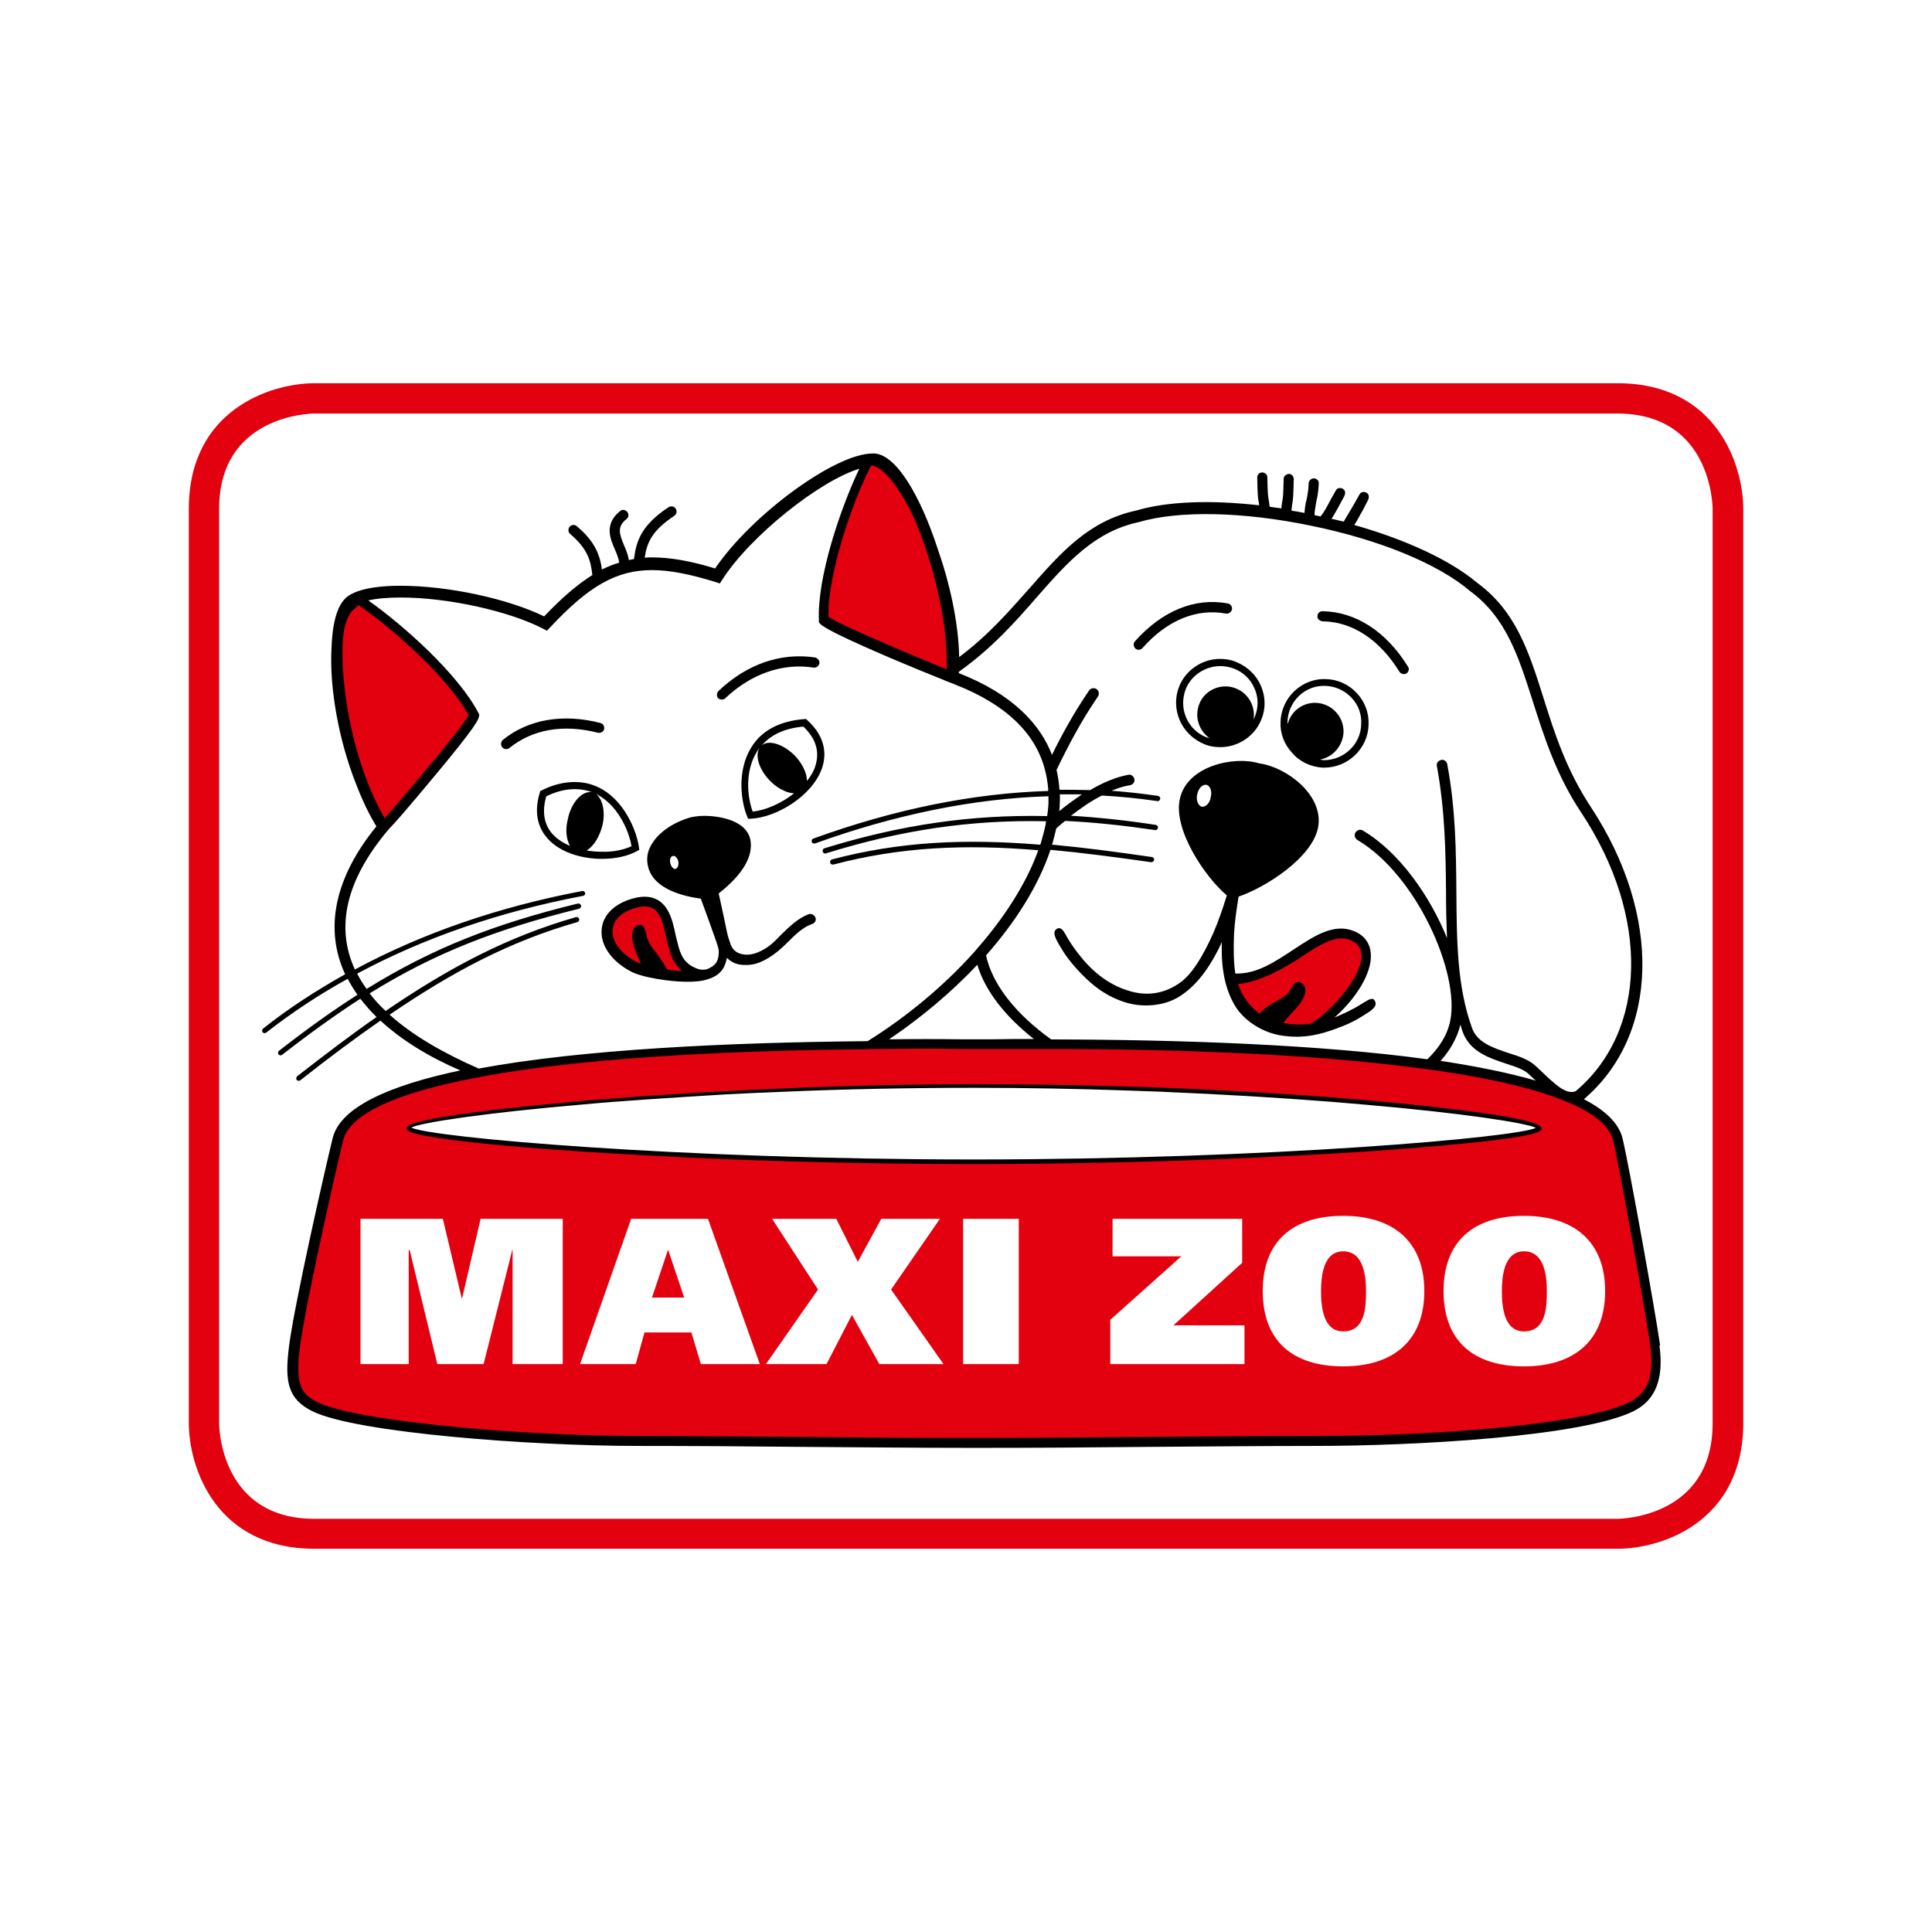
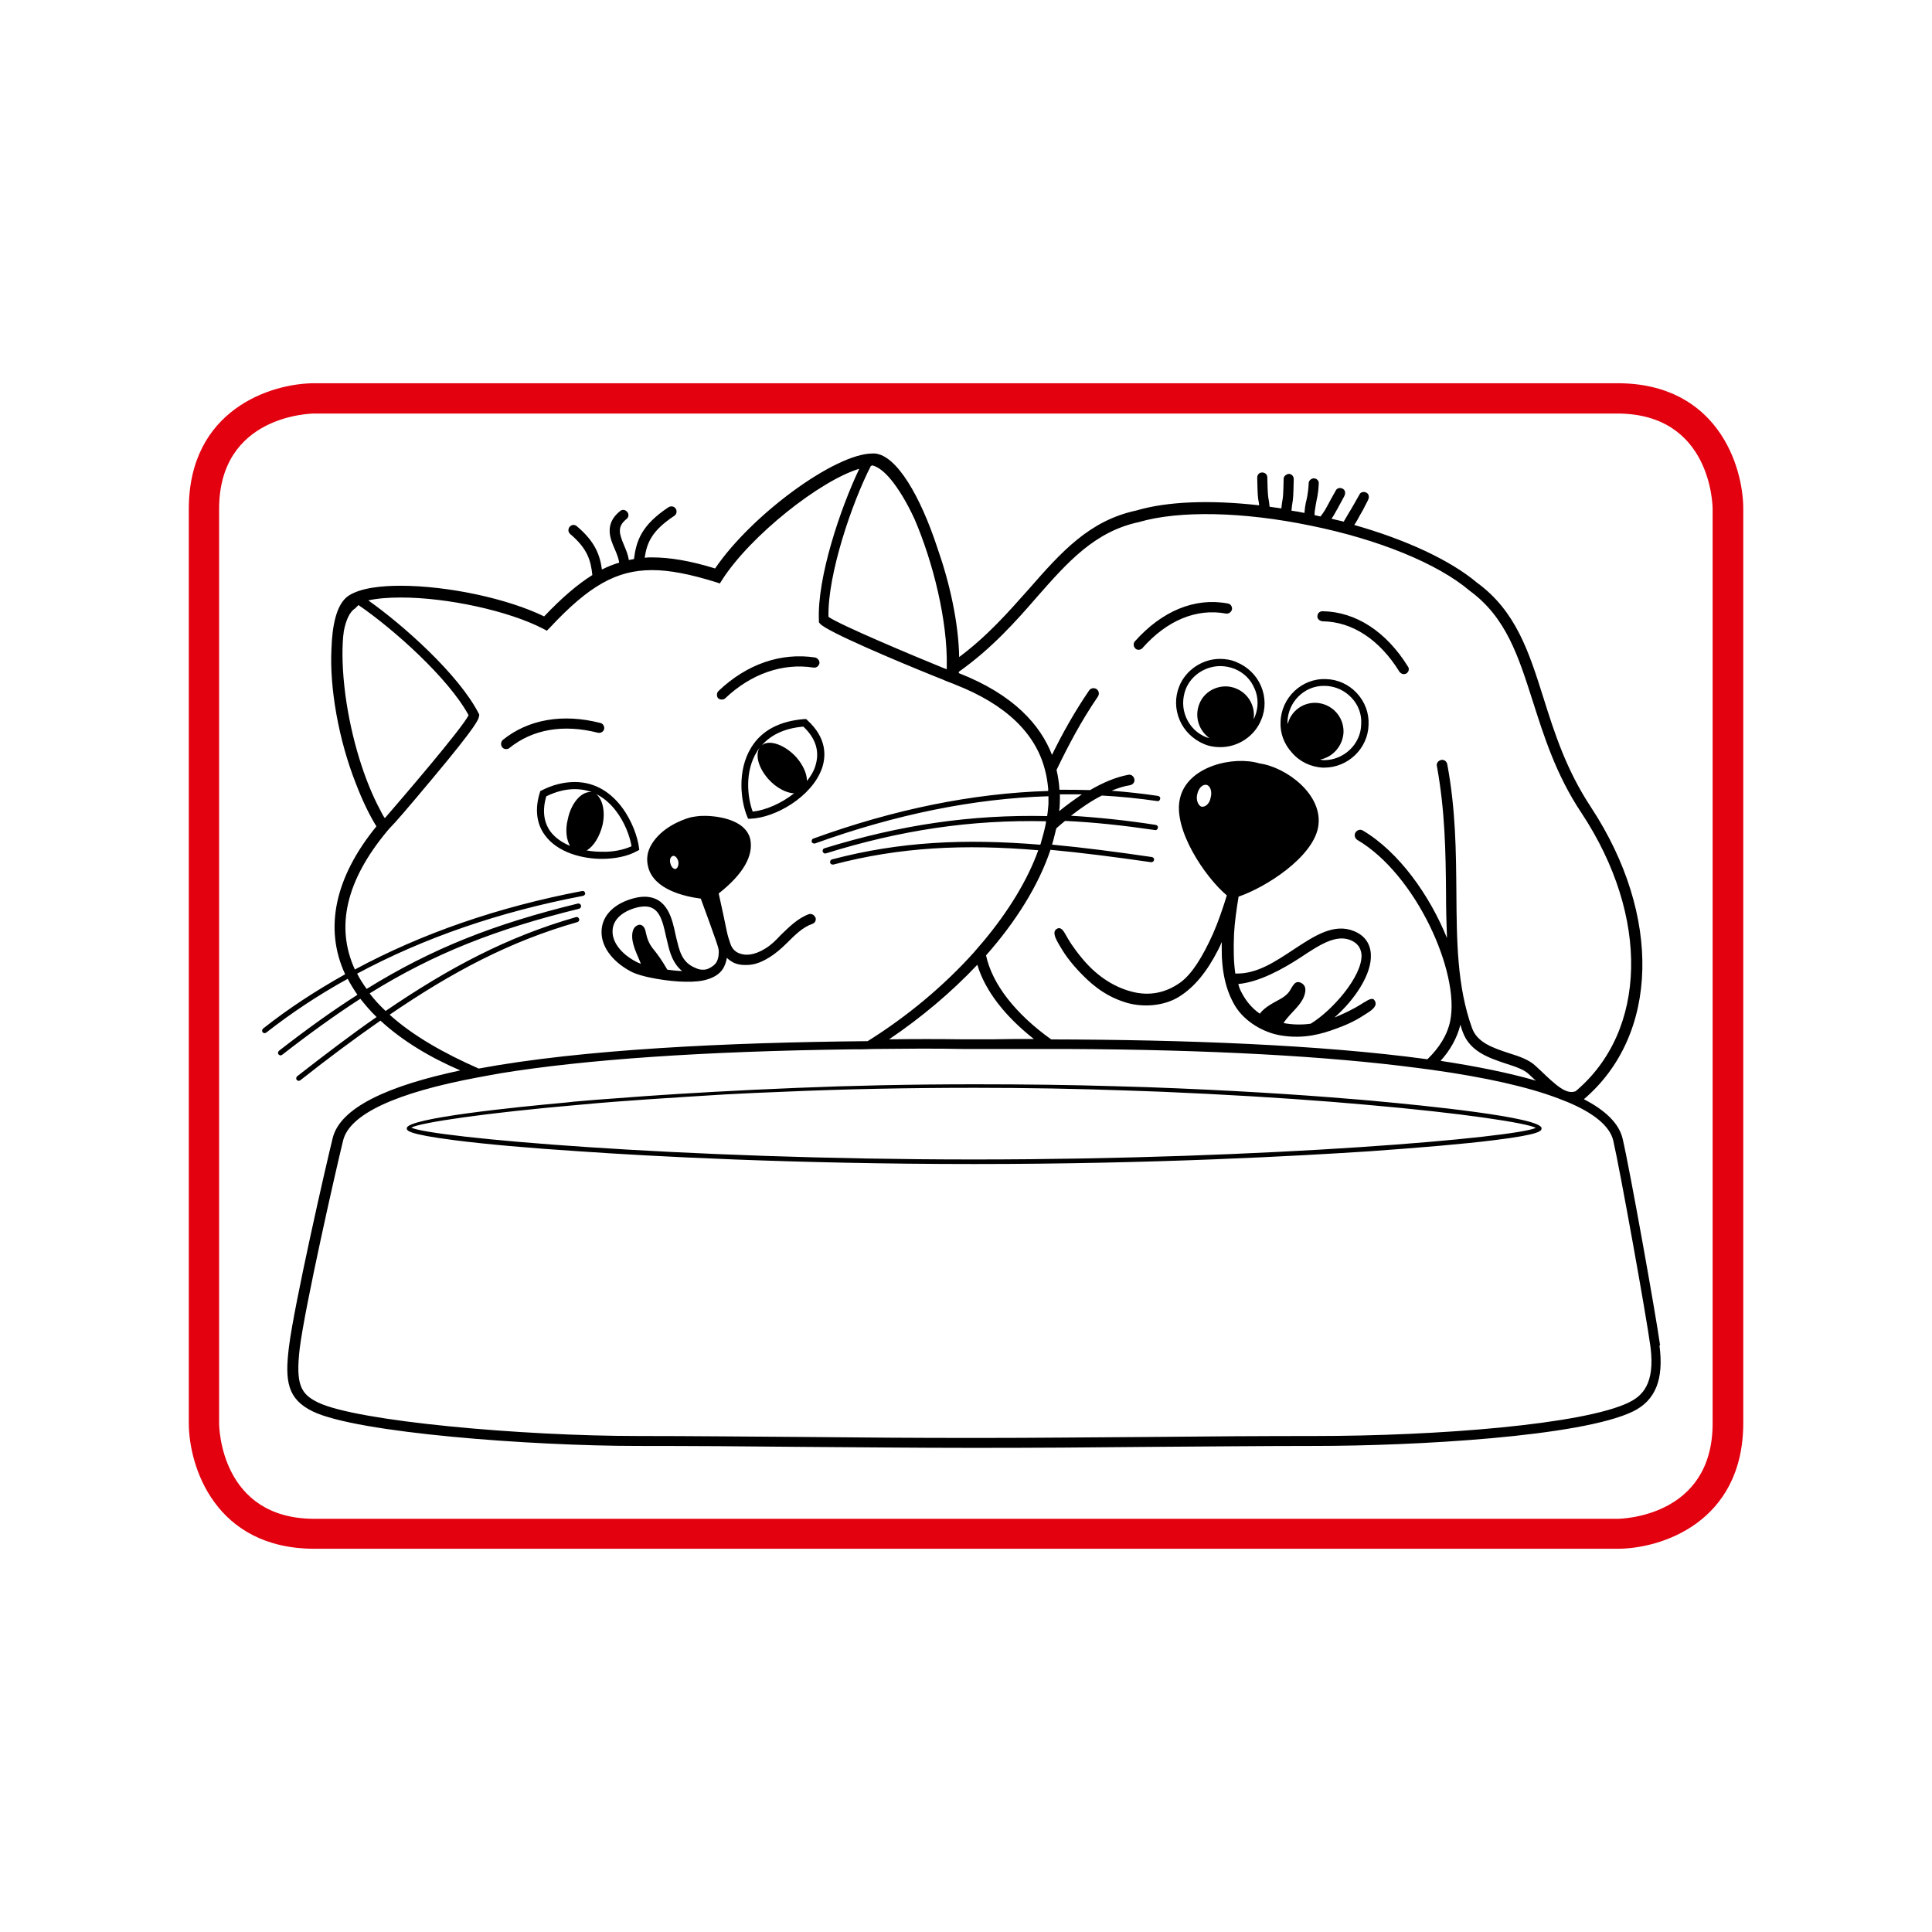
<svg xmlns="http://www.w3.org/2000/svg" id="Calque_1" data-name="Calque 1" viewBox="0 0 220 220">
  <defs>
    <style> .cls-1, .cls-2, .cls-3 { stroke-width: 0px; } .cls-2 { fill: #e3000f; } .cls-3 { fill: #fff; } </style>
  </defs>
-   <rect class="cls-3" width="220" height="220" />
  <g>
-     <path class="cls-3" d="M184.15,173.2H35.82c-10.94,0-11.13-10.68-11.13-11.13V57.96c0-10.94,10.68-11.13,11.13-11.13h148.37c10.94,0,11.13,10.68,11.13,11.13v104.12c0,10.94-10.68,11.13-11.16,11.13" />
    <path class="cls-2" d="M35.82,47.09c-.45,0-10.87.19-10.87,10.87v104.12c0,.45.19,10.87,10.87,10.87h148.33c.45,0,10.87-.19,10.87-10.87V57.96c0-.45-.19-10.87-10.87-10.87H35.82ZM184.18,176.36H35.82c-11.31,0-14.32-9.35-14.32-14.32V57.96c0-11.31,9.35-14.32,14.32-14.32h148.37c11.31,0,14.32,9.35,14.32,14.32v104.12c-.04,11.31-9.38,14.28-14.32,14.28" />
-     <path class="cls-2" d="M173.54,142.49c-2.34,0-2.52,3.04-2.52,4.56,0,1.78.26,4.56,2.52,4.56,2.52,0,2.6-2.78,2.6-4.56,0-1.56-.19-4.56-2.6-4.56M173.54,155.59c-5.79,0-9.16-2.93-9.16-8.57s3.38-8.57,9.16-8.57,9.24,3,9.24,8.57-3.45,8.57-9.24,8.57M152.95,155.59c-5.79,0-9.16-2.93-9.16-8.57s3.38-8.57,9.16-8.57,9.24,3,9.24,8.57-3.45,8.57-9.24,8.57M141.71,155.33h-15.28v-5.04l8.09-7.23h-7.83v-4.27h14.76v5.01l-7.83,7.12h8.09v4.41h0ZM116.01,155.33h-6.34v-16.54h6.34v16.54ZM100.13,155.33l-3.12-5.6-2.89,5.6h-6.9l5.93-8.49-5.23-8.05h7.31l2.45,4.9,2.67-4.9h6.68l-5.56,8.05,5.97,8.49h-7.31ZM79.81,155.33l-1.08-3.6h-5.34l-1,3.6h-6.34l5.82-16.54h8.75l5.9,16.54h-6.71ZM64.16,155.33h-5.79v-12.98h-.04l-3.26,12.98h-5.27l-3.15-12.98h-.11v12.98h-5.49v-16.54h9.38l2.15,9.05h.04l2.11-9.05h9.35v16.54h.07ZM46.72,128.17c1.04-.56,8.12-1.67,19.62-2.67l7.49-.59,8.79-.56,6.6-.3c7.34-.3,14.73-.45,21.88-.45,5.6,0,11.31.11,17.1.3l4.19.15c6.6.26,13.13.63,19.4,1.15l3.89.33c11.39,1,18.4,2.08,19.44,2.67.07.04.15.15.15.22,0,.11-.04.19-.15.22-2.04,1.04-29.86,3.67-64.17,3.67s-62.13-2.6-64.21-3.67c-.07-.04-.15-.15-.15-.22-.04-.11,0-.22.11-.26M188.15,153.36c-.48-3.6-3.49-20.25-4.23-23.48-.41-1.71-2.19-3.23-5.27-4.56l-1.22-.48c-3.45-1.3-8.31-2.37-14.43-3.23l-1.71-.22c-10.27-1.34-23.7-2.04-39.91-2.15h-11.72l-5.12-.04-5.19.04-2.49.04c-16.73.22-30.23,1.15-40.1,2.74l-2.45.45c-9.61,1.82-14.87,4.3-15.62,7.42-.78,3.15-4.38,18.92-4.93,23.66-.52,4.3.11,5.42,2.23,6.42,4.49,2.15,23.33,3.86,36.57,3.86l37.8.19h1.26l38.13-.19c13.84,0,30.6-1.34,35.79-3.86,1.56-.74,3.23-2.15,2.6-6.6M152.95,142.49c-2.34,0-2.52,3.04-2.52,4.56,0,1.78.26,4.56,2.52,4.56,2.52,0,2.6-2.78,2.6-4.56,0-1.56-.19-4.56-2.6-4.56M72.24,109.7l.63.26c.07.04.15,0,.19-.04l.11-.11s.07-.11.04-.19l-.3-.74c-.22-.56-.48-1.15-.59-1.74-.15-.7,0-1.3.19-1.45.11-.11.22-.15.3-.15.11,0,.26.11.37.33l.11.41c.11.48.26,1.15.78,1.78.56.7,1,1.3,1.71,2.45.04.04.11.11.15.11l1.74.19c.07,0,.15-.04.19-.11l.07-.15c.04-.07,0-.15-.07-.19-.93-.74-1.3-1.89-1.56-3l-.15-.59-.04-.19c-.41-1.97-.89-3.63-2.67-3.63-.41,0-.85.07-1.34.22h0c-1.59.52-2.52,1.48-2.6,2.67-.19,1.41.89,2.89,2.74,3.86M140.71,112.11l.37.96c.52,1.08,1.26,1.93,2.19,2.56l.07.04c.07.04.19.04.22-.04l.04-.07c.48-.59,1.22-1,1.85-1.37l.48-.26c.41-.22.78-.56,1-.85l.26-.41c.19-.33.33-.59.56-.59l.26.07c.19.11.37.3.26.82-.15.82-.78,1.48-1.37,2.11-.37.41-.78.82-1.04,1.26l-.07.11s-.04.11,0,.15l.11.11.11.04c.59.11,1.19.15,1.78.15l1.41-.11c2.52-1.52,6.12-5.53,5.93-8.16-.07-.85-.48-1.48-1.34-1.85-.37-.15-.78-.22-1.19-.22-1.52,0-3.08,1.04-4.86,2.23h0c-1.85,1.22-4.56,2.74-6.9,2.97h-.11s-.11.04-.15.07c-.04.04-.04.11-.04.15l.15.15ZM43.09,92.42l.04.07.48.82.07.15s.07.07.15.07.11,0,.15-.07l.07-.07c1.78-2.04,8.75-10.16,9.57-11.76.04-.04.04-.15,0-.22l-.04-.04c-2.41-4.41-8.83-10.05-12.61-12.65l-.07-.04c-.07-.04-.15-.04-.22.04l-.41.41c-.59.41-1.08,1.34-1.37,2.74l-.07.48-.04.15c-.19,1.85-.11,4.15.26,6.79.7,4.78,2.19,9.72,4.04,13.13M76.06,142.34l-1.82,5.42h3.67l-1.82-5.42h-.04ZM94.27,70.46c1.3.93,9.46,4.38,13.2,5.9l.41.15s.11,0,.15,0c.04-.04.07-.07.07-.15v-.41c.11-4.86-1.37-11.5-3.71-16.91-.93-1.97-1.89-3.56-2.78-4.64-.78-.93-1.52-1.48-2.19-1.63-.04,0-.15,0-.22.04l-.04.04-.15.11s-.04.04-.04.07c-2.04,3.97-4.97,12.24-4.82,17.28,0,0,.04.07.11.15h0Z" />
    <path class="cls-1" d="M110.89,132.03c-33.68,0-61.91-2.52-64.06-3.63,1.04-.56,8.35-1.67,19.51-2.63,2.34-.22,4.86-.41,7.49-.59,2.78-.19,5.71-.37,8.79-.56,2.15-.11,4.34-.22,6.6-.3,6.86-.3,14.21-.45,21.85-.45,5.9,0,11.65.11,17.06.3,1.41.04,2.82.11,4.19.15,7.08.3,13.65.7,19.36,1.15,1.34.11,2.63.22,3.89.33,11.05.96,18.29,2.08,19.32,2.63-2.11,1.08-30.3,3.6-64.02,3.6M156.74,125.39c-.26-.04-.52-.04-.74-.07-.82-.07-1.71-.15-2.67-.22-5.38-.45-13.2-.96-22.63-1.3-1.22-.04-2.45-.07-3.71-.11-4.93-.15-10.27-.22-15.88-.22-7.34,0-14.21.15-20.4.41-1.71.07-3.38.15-4.97.22-6.12.3-11.39.63-15.5.96-1.59.11-3,.22-4.23.33-.41.04-.93.07-1.48.15-5.75.52-18.21,1.78-18.21,2.93,0,.26,0,.67,5.45,1.37,3.52.45,8.42.89,14.17,1.26,7.97.56,24.44,1.45,44.99,1.45s36.98-.93,44.99-1.45c5.75-.41,10.65-.82,14.17-1.26,5.45-.67,5.45-1.08,5.45-1.37-.04-1.26-13.54-2.6-18.81-3.08M185.48,159.7c-5.19,2.52-21.88,3.82-35.68,3.82-5.93,0-12.61.04-19.06.11-6.45.04-13.13.11-19.06.11h-1.26c-5.9,0-12.5-.04-18.84-.11-6.38-.04-13.02-.11-18.95-.11-13.2,0-31.97-1.67-36.42-3.82-1.97-.96-2.56-2.04-2.08-6.16.59-4.75,4.15-20.47,4.93-23.63.7-3.04,6.05-5.49,15.39-7.23.78-.15,1.59-.3,2.45-.45,9.76-1.59,23.26-2.52,40.06-2.74.82,0,1.67,0,2.49-.04,1.71,0,3.41-.04,5.19-.04,1.67,0,3.38,0,5.12.04h11.72c16.28.07,29.71.82,39.87,2.15.56.07,1.15.15,1.67.22,6.08.85,10.9,1.93,14.35,3.23.41.15.82.33,1.22.48,2.97,1.26,4.75,2.74,5.12,4.38.74,3.19,3.75,19.88,4.23,23.44.56,4.3-1,5.64-2.45,6.34M44.39,115.53c7.12-4.86,13.69-8.35,21.36-10.53.15-.04.26-.22.19-.37-.04-.15-.22-.26-.37-.19-7.79,2.23-14.43,5.75-21.66,10.68-.67-.63-1.3-1.3-1.82-2,7.34-4.56,14.39-7.31,23.85-9.64.15-.04.26-.19.22-.37-.04-.15-.19-.26-.37-.22-9.57,2.34-16.62,5.12-24.04,9.72-.41-.56-.78-1.15-1.08-1.74,7.6-4.08,16.21-7.05,25.74-8.86.15-.04.26-.19.22-.33-.04-.15-.19-.26-.33-.22-9.57,1.82-18.25,4.82-25.89,8.94-2.23-4.86-1-10.16,3.71-15.8l.26-.3c.63-.63,1.89-2.08,4.86-5.64,5.16-6.16,5.27-6.79,5.3-7.08l.04-.19-.07-.15c-2.3-4.45-8.53-10.01-12.57-12.87.96-.22,2.23-.33,3.71-.33,5.3,0,12.28,1.52,16.21,3.56l.41.22.33-.33c4.45-4.78,7.6-6.57,11.65-6.57,2,0,4.3.45,7.27,1.37l.45.15.26-.41c3.23-5.04,11.16-11.31,15.62-12.65-2.11,4.41-4.82,12.35-4.6,17.28v.19l.11.15c.7.89,9.01,4.38,13.06,6.01.56.22,1.04.41,1.37.56.48.19.78.3.78.3l.26.11c5.67,2.23,9.09,5.49,10.16,9.68.19.7.3,1.41.37,2.15v.26c-8.57.26-17.54,2.08-26.74,5.42-.15.04-.22.22-.19.37.04.11.15.19.26.19h.11c9.16-3.3,18.06-5.12,26.59-5.38v.89c-.04.45-.07.89-.15,1.37-8.68-.19-16.73,1-25.37,3.67-.15.04-.22.22-.19.37.04.11.15.22.26.22h.07c8.57-2.67,16.54-3.86,25.11-3.67,0,.11-.04.19-.04.3-.15.78-.37,1.52-.59,2.3t-.04.07c-8.57-.7-15.95-.37-23.7,1.67-.15.04-.26.19-.22.37.04.15.15.22.3.22h.07c7.6-2,14.91-2.34,23.33-1.63-1.22,3.41-3.41,6.97-6.23,10.35-.37.45-.78.89-1.15,1.34-3.38,3.75-7.53,7.23-12.05,10.05-16.02.15-32.49.93-44.29,3.12-3.89-1.71-7.46-3.71-10.13-6.12M39.34,79.21c-.37-2.82-.41-5.04-.26-6.75.04-.19.04-.41.07-.59.26-1.34.7-2.23,1.3-2.6l.37-.37c3.97,2.71,10.24,8.31,12.54,12.54-.78,1.56-7.64,9.53-9.53,11.72,0,0,0-.04-.04-.04-.19-.26-.33-.56-.48-.85-1.82-3.38-3.3-8.16-3.97-13.06M99.32,52.99s.04,0,0,0c.63.15,1.34.67,2.08,1.56.93,1.11,1.89,2.71,2.74,4.56,2.08,4.82,3.78,11.54,3.67,16.8v.3c-.07-.04-.19-.07-.3-.11-3.3-1.34-11.87-4.93-13.17-5.86-.11-4.82,2.67-12.98,4.82-17.17l.15-.07ZM120.61,92.38c.04-.3.07-.63.07-.93,0-.33.04-.67,0-1h2.52c-.85.59-1.74,1.22-2.6,1.93M117.75,118.31c-1.63,0-3.26,0-4.9.04h-3.12c-2.78-.04-5.64-.04-8.49,0,3.63-2.45,7.08-5.34,10.05-8.49.89,3,3.23,5.93,6.45,8.46M174.91,123.06c-3.08-.89-6.75-1.63-10.87-2.26,1.11-1.22,1.89-2.63,2.26-4.12.07.26.15.52.26.82.82,2.26,3,2.97,4.97,3.63,1.04.33,2.04.67,2.56,1.19l.56.52c.07.07.15.15.26.22M109.22,76.47c3.71-2.63,6.45-5.71,8.86-8.49,3.52-4.01,6.6-7.46,11.61-8.53,4.56-1.34,11.87-1.19,19.58.41,7.68,1.56,14.43,4.3,18.1,7.42,4.15,3.04,5.53,7.46,7.16,12.54,1.26,3.93,2.63,8.38,5.56,12.76,7.79,11.8,7.49,24.81-.67,31.68-1.08.41-2.23-.67-4.01-2.37l-.56-.52c-.74-.7-1.85-1.08-3.04-1.45-1.78-.59-3.6-1.19-4.19-2.86-1.71-4.75-1.74-9.94-1.78-15.43-.04-4.64-.07-9.42-1.04-14.61-.07-.33-.37-.56-.7-.48s-.56.37-.48.7c.93,5.08,1,9.79,1.04,14.39,0,1.78.04,3.49.11,5.19-1.97-4.86-5.45-9.79-9.57-12.24-.3-.19-.67-.07-.85.22s-.07.67.22.85c6.68,3.93,11.68,15.1,10.57,20.59-.33,1.63-1.26,3.08-2.6,4.38-12.24-1.67-27.93-2.23-42.84-2.26-4.04-2.89-6.71-6.27-7.42-9.57,3.38-3.82,5.97-7.94,7.34-12.02,3.56.33,7.34.82,11.46,1.41.15,0,.3-.07.33-.26.04-.15-.07-.3-.26-.33-4.04-.59-7.79-1.08-11.35-1.41.19-.63.33-1.26.48-1.85.33-.3.67-.59,1-.85,3.3.15,6.68.52,10.24,1.04.15.04.3-.07.33-.26.04-.15-.07-.3-.26-.33-3.34-.52-6.53-.85-9.64-1.04,1.15-.89,2.34-1.71,3.52-2.3,2.11.11,4.23.33,6.31.63.15.04.3-.07.33-.26.04-.15-.07-.3-.26-.33-1.74-.26-3.52-.45-5.27-.59.7-.3,1.41-.52,2.11-.63.33-.07.56-.37.48-.7s-.37-.56-.7-.48c-1.41.26-2.89.89-4.34,1.74-1.15-.04-2.3-.04-3.49-.04-.04-.74-.15-1.48-.33-2.26,1.34-2.78,2.82-5.6,4.71-8.35.19-.3.11-.67-.15-.85-.3-.19-.67-.11-.85.15-1.67,2.45-3.04,4.9-4.23,7.34-1.3-3.38-4.34-6.86-10.61-9.31,0-.04,0-.11,0-.15M189.04,153.21c-.52-3.71-3.49-20.25-4.27-23.55-.41-1.74-1.97-3.23-4.41-4.49,8.57-7.31,8.9-20.92.82-33.23-2.82-4.27-4.15-8.42-5.42-12.46-1.67-5.3-3.15-9.9-7.57-13.13-3.04-2.56-8.09-4.9-13.98-6.57.3-.45.45-.74.67-1.15.22-.37.3-.48.89-1.67.15-.3.15-.63-.11-.82-.26-.19-.67-.15-.82.11-.7,1.22-.89,1.59-1.22,2.11-.11.19-.26.45-.48.82-.04.07-.11.15-.11.22-.45-.11-.93-.22-1.41-.33.26-.37.37-.59.56-.93.15-.22.33-.63.89-1.63.15-.3.15-.63-.11-.82-.26-.19-.67-.15-.82.11-.48.82-.78,1.41-1,1.82-.11.19-.33.63-.74,1.15,0,0,0,.04-.04.04-.22-.04-.45-.11-.67-.15v-.04c0-.3.04-.59.15-1.22.11-.67.26-.96.33-2.34.04-.33-.26-.59-.56-.59s-.59.26-.59.56c-.04,1.15-.26,1.97-.33,2.23-.07.33-.11.67-.15,1.15-.48-.11-1-.19-1.48-.26.04-.45.07-.67.11-.89.07-.45.11-.7.15-2.71,0-.33-.26-.59-.56-.59-.3.04-.59.26-.59.56-.04,1.89-.07,2.11-.15,2.52-.04.19-.07.45-.11.85-.45-.07-.89-.11-1.34-.19-.04-.41-.07-.63-.11-.82-.07-.41-.11-.63-.15-2.52,0-.33-.26-.56-.59-.56s-.56.26-.56.59c.04,1.97.07,2.19.15,2.67.04.11.04.3.07.48-5.56-.63-10.46-.45-13.98.59-5.38,1.15-8.57,4.75-12.24,8.94-2.34,2.63-4.71,5.34-7.94,7.75-.07-3.93-1.08-8.46-2.49-12.46-1.89-5.75-4.6-10.53-7.12-10.72h-.26c-4.27,0-13.8,7.01-17.92,13.09-2.89-.89-5.19-1.26-7.2-1.26-.3,0-.56,0-.82.04.26-1.74.82-3.08,3.38-4.78.26-.19.33-.52.15-.82-.19-.26-.52-.33-.82-.15-3.08,2.04-3.67,3.82-3.93,5.9-.19.04-.37.07-.59.11-.07-.56-.3-1.11-.52-1.63-.56-1.34-.85-2.15.26-3.04.26-.19.3-.56.07-.82s-.56-.3-.82-.07c-1.82,1.48-1.11,3.15-.56,4.38.22.52.41,1,.48,1.48-.67.19-1.3.45-1.97.78-.22-1.63-.78-3.19-2.86-4.93-.26-.22-.59-.19-.82.07-.19.26-.19.59.07.82,1.97,1.67,2.34,3,2.52,4.67-1.71,1.08-3.49,2.6-5.49,4.71-4.19-2.04-10.98-3.49-16.36-3.49-1.93,0-4.49.19-5.93,1.15-1.41.96-1.85,3.52-1.93,6.08-.22,4.3.78,10.27,2.82,15.39.7,1.82,1.48,3.45,2.3,4.78-4.75,5.82-5.97,11.65-3.56,16.84-3.3,1.85-6.45,3.89-9.35,6.19-.11.11-.15.3-.04.41.04.07.15.11.22.11s.11-.04.19-.07c2.89-2.26,5.97-4.3,9.27-6.12.33.63.7,1.22,1.11,1.82-2.86,1.82-5.79,3.93-8.94,6.38-.11.11-.15.3-.04.41.07.07.15.11.22.11s.11-.04.19-.07c3.15-2.45,6.08-4.56,8.9-6.38.56.7,1.15,1.41,1.85,2.08-2.89,2-5.86,4.27-9.05,6.75-.11.11-.15.3-.04.41.07.07.15.11.22.11s.11-.04.19-.07c3.19-2.52,6.19-4.75,9.12-6.79,2.45,2.26,5.56,4.15,9.09,5.67-8.2,1.74-13.72,4.23-14.54,7.75-.78,3.15-4.38,18.95-4.97,23.74-.48,3.86-.19,5.93,2.71,7.34,5.04,2.45,24.93,3.93,36.94,3.93,5.93,0,12.54.04,18.95.11,6.38.04,12.94.11,18.88.11h1.26c5.93,0,12.61-.04,19.06-.11,6.45-.04,13.13-.11,19.06-.11,11.28,0,30.23-1.04,36.2-3.93,2.56-1.26,3.52-3.67,3-7.53M82.18,79.66c.15,0,.3-.04.41-.15,2.93-2.78,6.53-4.04,10.05-3.49.3.04.59-.15.67-.48.04-.3-.19-.59-.48-.67-3.89-.59-7.79.74-11.02,3.82-.22.22-.22.59-.04.82.07.07.26.15.41.15M77.66,110.56c-1-.82-1.37-2-1.63-3.15-.07-.22-.11-.52-.19-.78-.41-1.93-.82-3.41-2.41-3.41-.37,0-.82.07-1.26.22-1.48.48-2.34,1.37-2.41,2.45-.11,1.3.89,2.67,2.63,3.6.15.07.37.19.59.26-.26-.7-.74-1.59-.93-2.52-.15-.74-.04-1.41.3-1.71.48-.41.89-.19,1.08.26.15.37.19,1.3.85,2.15.63.78,1.04,1.34,1.71,2.49.59.07,1.19.15,1.67.15M77.25,98.13c-.11-.45-.37-.7-.59-.67-.26.04-.45.37-.33.82.07.37.33.7.59.67.26-.07.37-.45.33-.82M92.86,104.47c.11.3-.04.63-.37.74-1.08.37-1.97,1.26-2.86,2.15-.67.67-1.37,1.26-2.04,1.67-1.15.7-1.93.89-2.86.85-.37,0-.74-.07-1.11-.22-.3-.15-.59-.33-.85-.59-.07.45-.22.85-.41,1.19-.41.67-1.08,1.08-2.08,1.34-.63.15-.93.15-1.56.19h-.67c-1.67,0-5.04-.48-6.31-1.22-2.11-1.15-3.38-2.93-3.23-4.71.11-1.56,1.3-2.82,3.23-3.45.59-.19,1.15-.3,1.63-.3,2.67,0,3.19,2.6,3.56,4.34.07.26.11.52.19.78.37,1.63.85,2.52,2.19,3.04.26.11.45.15.74.15s.45-.04.67-.15c.33-.15.63-.37.82-.63.3-.45.33-1.11.3-1.45-.04-.3-.22-.78-.3-1.04-.63-1.82-.93-2.6-1.74-4.82-1.93-.26-5.27-1.04-5.97-3.52-.26-.93-.15-1.82.37-2.67,1.11-1.85,3.3-2.74,4.34-3.04.26-.07.74-.15,1.26-.19,1.37-.07,5.08.22,5.64,2.67.37,1.89-.82,3.97-3.6,6.16.41,1.82.56,2.6.93,4.34.11.52.22.85.41,1.41.15.45.48.89,1.04,1.08.7.26,1.67.22,2.93-.56.67-.41,1.15-.89,1.74-1.52.93-.89,1.93-1.93,3.26-2.41.3-.04.59.11.7.41M71.91,96.35c-.37-2.23-2.34-6.49-6.45-6.49-1.04,0-2.11.26-3.26.82-.45,1.59-.3,2.93.48,4.01.56.74,1.34,1.26,2.23,1.63-.41-.7-.56-1.82-.26-3,.37-1.89,1.59-3.26,2.71-3.12,1.04.15,1.67,1.82,1.26,3.71-.33,1.37-1.04,2.49-1.82,2.93.59.11,1.19.15,1.74.15,1.26.04,2.49-.22,3.38-.63M72.54,96.91c-1.04.59-2.49.89-4.01.89-2.19,0-5.04-.7-6.49-2.71-.96-1.3-1.15-3-.56-4.86l.04-.15.15-.07c1.3-.67,2.6-.96,3.78-.96,4.82,0,7.01,5.12,7.31,7.46l.04.26-.26.15ZM91.49,82.74c-2.23.19-3.89,1-4.97,2.41.07-.11.15-.22.26-.3.82-.67,2.6-.04,3.89,1.37.78.89,1.22,1.89,1.22,2.71.41-.52.74-1.04.93-1.63.56-1.67.11-3.19-1.34-4.56M90.42,90.34c-.89-.04-2.04-.63-2.93-1.63-1.11-1.26-1.52-2.71-1-3.56-.11.15-.22.3-.3.45-1.41,2.26-1.08,5.19-.48,6.82,1.45-.15,3.26-.93,4.71-2.08M93.57,87.56c-1.15,3.15-5.23,5.56-8.12,5.67h-.26l-.11-.26c-.7-1.67-1.19-5.16.45-7.83,1.19-1.97,3.26-3.04,6.08-3.26h.19l.11.11c2.3,2.08,2.15,4.19,1.67,5.56M58,85.19c-.11.07-.22.11-.37.11-.19,0-.33-.07-.45-.22-.19-.26-.15-.59.07-.82,2.89-2.34,6.82-3.04,11.13-1.93.3.07.48.41.41.7-.07.3-.41.48-.7.41-3.93-1-7.42-.41-10.09,1.74M150.02,70.16c0-.33.26-.56.59-.56,3.78.07,7.23,2.3,9.72,6.31.19.26.07.63-.19.78-.11.07-.19.07-.3.07-.19,0-.37-.11-.48-.26-2.26-3.67-5.38-5.71-8.75-5.75-.37-.04-.63-.3-.59-.59M149.24,116.57c-1.04.15-2.08.11-3.08-.07.7-1.15,2.19-2.08,2.45-3.45.11-.56-.04-.89-.41-1.11-.78-.41-1,.41-1.41,1-.22.3-.59.59-.93.78-.78.45-1.78.89-2.41,1.71-.89-.63-1.59-1.45-2.11-2.49-.15-.26-.26-.59-.33-.89,2.41-.22,5.12-1.74,7.05-3,2.19-1.45,4.08-2.71,5.79-1.97.74.33,1.11.85,1.19,1.63.11,2.45-3.34,6.38-5.79,7.86M137.86,90.82c-.11.67-.59,1.11-1.04,1.04-.37-.11-.67-.78-.48-1.45.15-.67.59-1.11,1.04-1.04.45.11.67.78.48,1.45M155.36,114.12c-.52.33-1.26.82-2.71,1.45-.22.11-.45.19-.7.3,2.3-2,4.3-4.97,4.15-7.23-.07-1.19-.7-2.11-1.89-2.6-2.3-.96-4.53.52-6.9,2.08-2.08,1.37-4.15,2.78-6.53,2.74h-.11c-.19-1.22-.22-2.74-.15-4.49.07-1.37.3-2.93.52-4.27,3.15-1.08,8.38-4.45,9.05-7.86.7-3.71-3.63-6.9-6.68-7.31-2.93-.89-8.23.3-9.05,4.01-.82,3.49,2.86,8.94,5.34,11.02-.41,1.34-.96,2.97-1.56,4.34-1.22,2.71-2.41,4.6-3.71,5.56-1.59,1.15-3.49,1.63-5.64,1.04-2.19-.59-4.12-1.97-5.67-3.89-1-1.22-1.45-2-1.74-2.52-.19-.33-.52-1-1-.74-.56.3-.26.96.11,1.63.41.67.85,1.59,2.34,3.19,1.19,1.26,2.71,2.71,5.16,3.52,1.97.67,4.49.52,6.27-.59,1.74-1.08,3.19-2.86,4.45-5.34.15-.3.3-.59.41-.89v.48c-.04,2.78.45,5.01,1.52,6.79s3.26,3.08,5.3,3.38c2.56.41,4.6-.19,6.19-.78,2.08-.74,2.89-1.37,3.56-1.78.67-.41,1.19-.89.85-1.41-.22-.45-.82-.04-1.19.19M142.86,78.4c.45,1.04.45,2.15.04,3.19-.04.11-.11.22-.15.3.22-1.45-.59-2.93-2-3.49-1.59-.67-3.56.11-4.19,1.78-.56,1.45-.04,3,1.15,3.86-.11-.04-.22-.04-.3-.07-1.08-.41-1.89-1.22-2.34-2.26-.45-1.04-.45-2.19-.04-3.26.63-1.56,2.23-2.6,3.93-2.6.56,0,1.08.11,1.59.3,1.04.41,1.89,1.22,2.3,2.26M134.29,78.14c-.52,1.26-.48,2.63.04,3.86.52,1.22,1.52,2.19,2.74,2.71.59.26,1.22.37,1.89.37,2.04,0,3.93-1.26,4.67-3.15.52-1.22.48-2.6-.04-3.82s-1.52-2.19-2.78-2.71c-.59-.26-1.22-.37-1.89-.37-2,0-3.89,1.26-4.64,3.12M130.1,73.8c-.11.11-.26.19-.45.19-.15,0-.26-.04-.37-.15-.22-.22-.26-.59-.04-.82,3.08-3.45,6.82-5.01,10.57-4.3.33.04.52.37.48.67-.07.3-.37.52-.67.48-3.38-.63-6.75.78-9.53,3.93M146.61,82.22c.04-2.26,1.89-4.12,4.12-4.12h.19c1.15.04,2.19.52,2.97,1.34.78.82,1.19,1.89,1.11,3.04-.04,2.26-1.97,4.08-4.23,4.08h-.04c-.15,0-.26-.04-.41-.07,1.45-.26,2.6-1.56,2.67-3.12.04-1.78-1.34-3.26-3.15-3.34-1.52-.04-2.82.96-3.19,2.37-.04,0-.04-.07-.04-.19M150.69,87.41h.11c2.71,0,4.97-2.19,5.04-4.86.07-1.34-.41-2.63-1.34-3.63s-2.19-1.56-3.52-1.59c-2.74-.11-5.08,2.11-5.16,4.86-.07,1.3.41,2.56,1.3,3.52.89,1.04,2.15,1.63,3.56,1.71" />
  </g>
</svg>